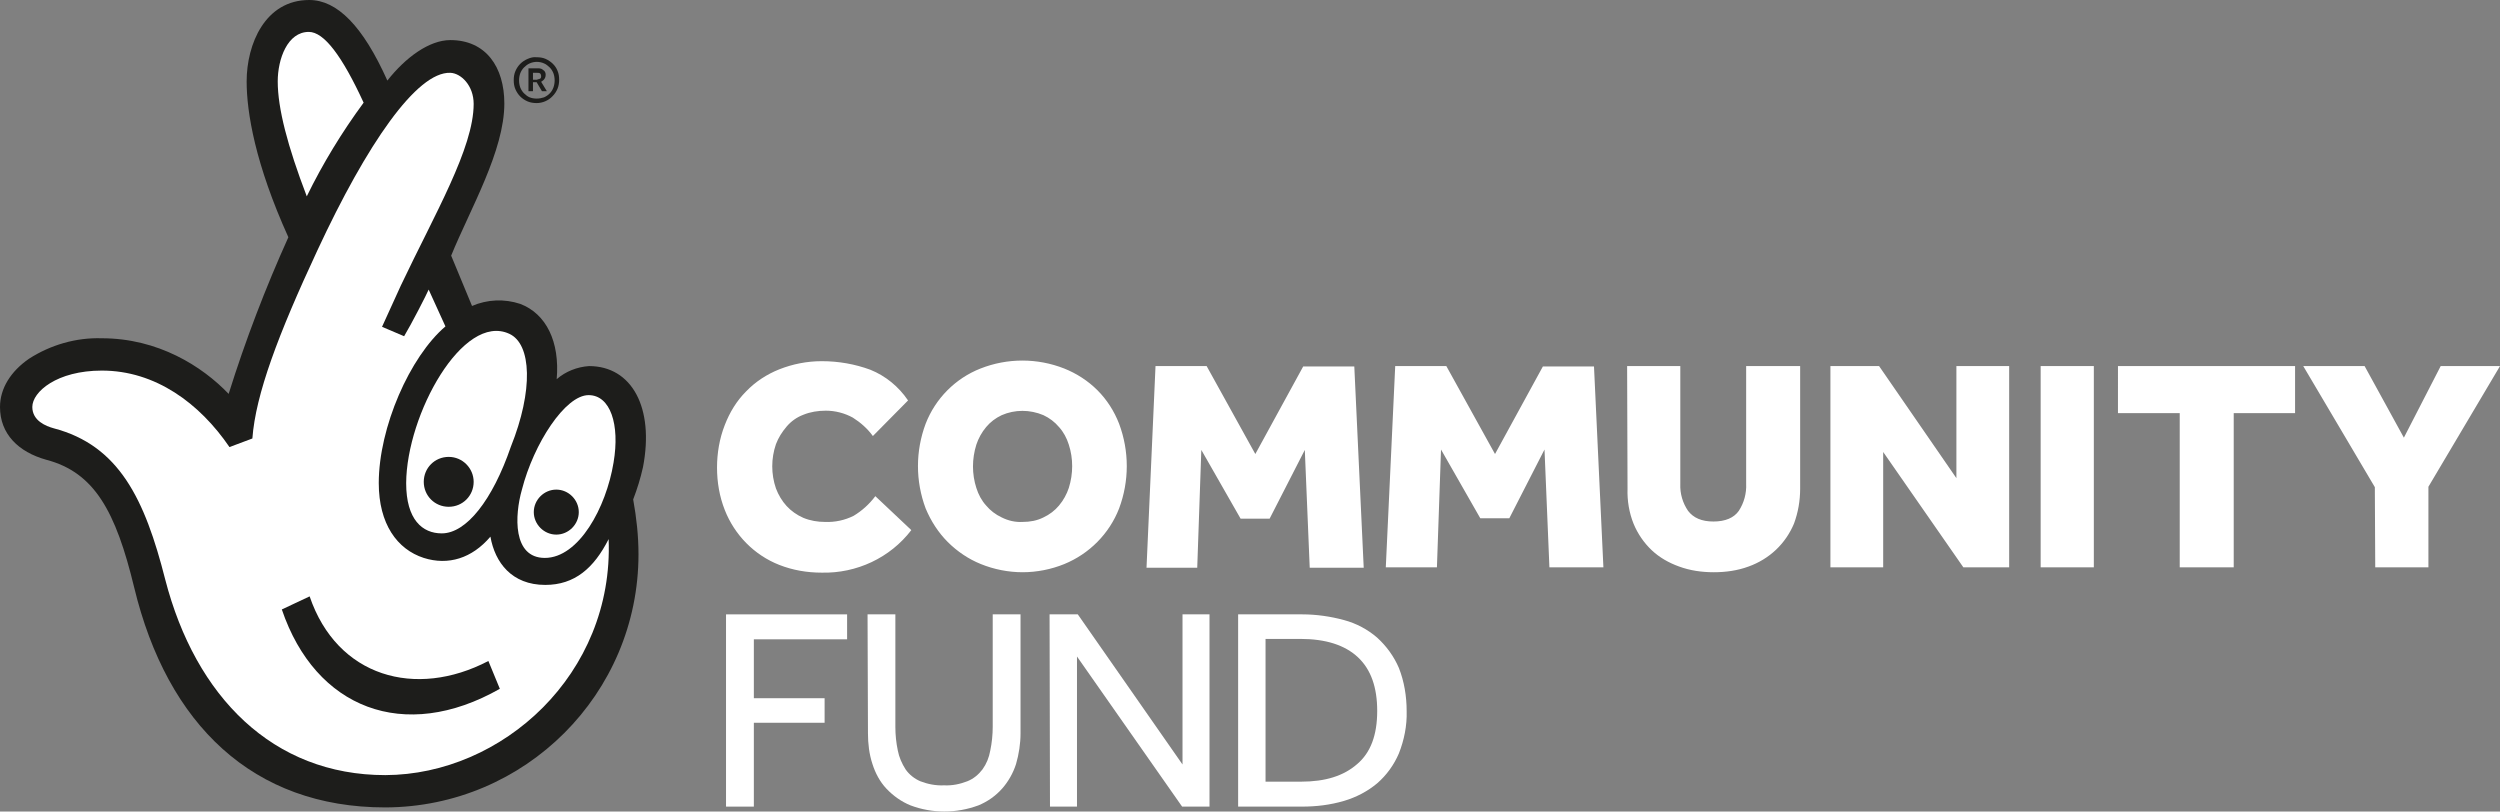
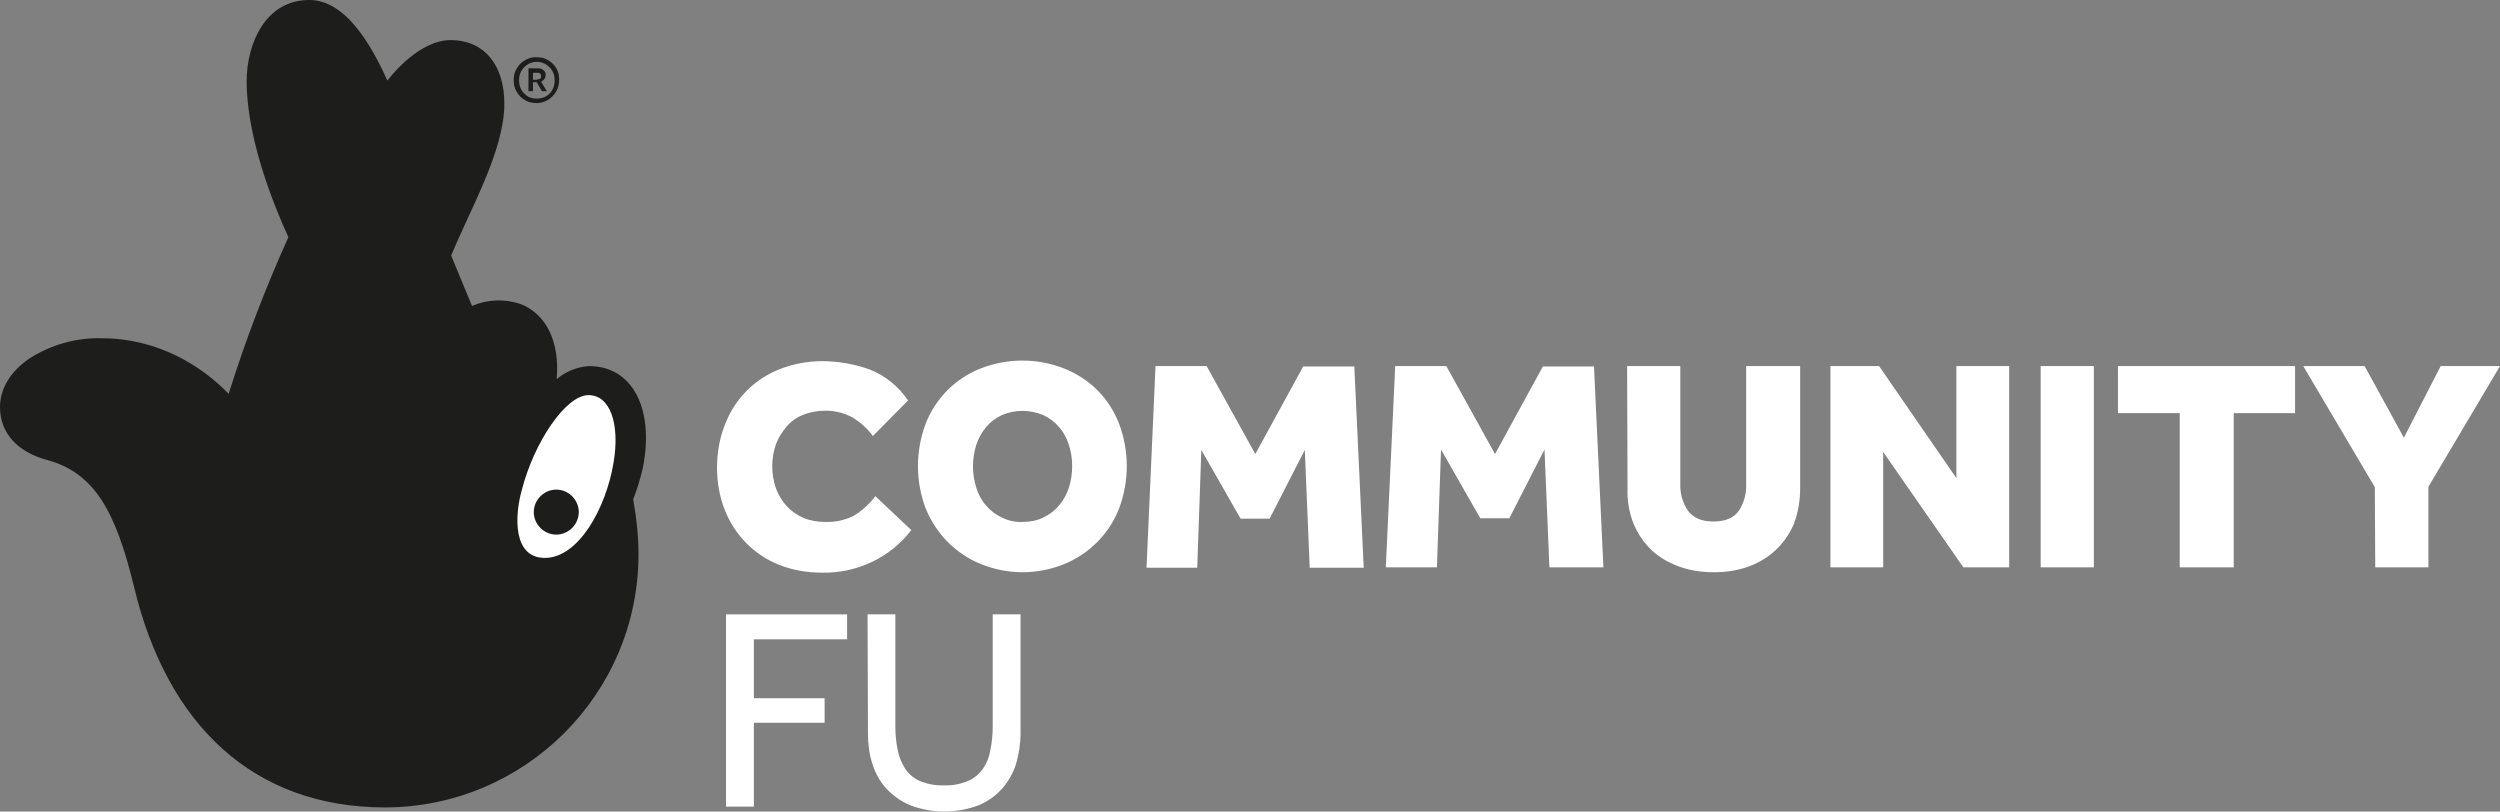
<svg xmlns="http://www.w3.org/2000/svg" version="1.1" id="Layer_1" x="0px" y="0px" viewBox="0 0 611.2 198.4" style="enable-background:new 0 0 611.2 198.4;" xml:space="preserve">
  <rect x="0" y="0" width="611.2" height="198.4" fill="#808080" stroke="none" />
  <style type="text/css">
	.st0{fill:#FFFFFF;}
	.st1{fill:#1D1D1B;}
</style>
  <path class="st0" d="M222.8,129.6c-5.2,6.8-13.4,10.6-21.9,10.4c-3.6,0-7.1-0.6-10.4-1.9c-6.1-2.4-10.9-7.3-13.3-13.4  c-1.3-3.3-1.9-6.8-1.9-10.4c0-3.5,0.6-7.1,1.9-10.4c1.2-3.1,2.9-5.9,5.2-8.2c2.3-2.4,5.1-4.2,8.1-5.4c3.3-1.3,6.8-2,10.4-2  c4.1,0,8.1,0.7,11.9,2.1c3.7,1.5,6.9,4.1,9.2,7.5l-8.6,8.7c-1.3-1.8-3-3.3-4.9-4.5c-2-1.1-4.3-1.7-6.6-1.7c-1.9,0-3.8,0.3-5.5,1  c-1.6,0.6-3,1.6-4.1,2.9c-1.1,1.3-2,2.7-2.6,4.3c-1.2,3.5-1.2,7.3,0,10.8c0.6,1.6,1.5,3.1,2.6,4.3c1.1,1.2,2.5,2.2,4.1,2.9  c1.7,0.7,3.5,1,5.3,1c2.4,0.1,4.8-0.4,7-1.5c2-1.2,3.8-2.8,5.3-4.8L222.8,129.6z M250,139.9c-3.5,0-7-0.7-10.2-2  c-3-1.2-5.8-3.1-8.1-5.4c-2.3-2.3-4.1-5.1-5.4-8.2c-2.5-6.7-2.5-14,0-20.7c2.4-6.2,7.3-11.1,13.4-13.5c6.6-2.6,13.9-2.6,20.5,0  c3,1.2,5.8,3,8.1,5.3c2.3,2.3,4.1,5.1,5.3,8.2c2.5,6.7,2.5,14,0,20.7c-2.4,6.2-7.3,11.1-13.4,13.6C257,139.2,253.5,139.9,250,139.9  L250,139.9z M250,127.6c1.8,0,3.5-0.3,5.1-1.1c1.5-0.7,2.8-1.7,3.8-2.9c1.1-1.3,1.9-2.8,2.4-4.3c1.1-3.5,1.1-7.2,0-10.6  c-0.5-1.6-1.3-3.1-2.4-4.3c-1-1.2-2.3-2.2-3.8-2.9c-3.3-1.4-7-1.4-10.2,0c-1.5,0.7-2.8,1.7-3.8,2.9c-1.1,1.3-1.9,2.8-2.4,4.3  c-1.1,3.5-1.1,7.2,0,10.6c0.5,1.6,1.3,3.1,2.4,4.3c1,1.2,2.3,2.2,3.8,2.9C246.5,127.3,248.2,127.7,250,127.6L250,127.6z M282.5,89.5  h12.5l11.9,21.5l11.7-21.4h12.5l2.3,49.2h-13.2l-1.2-28.8l-8.6,16.8h-7.1l-9.6-16.8l-1,28.8h-12.4L282.5,89.5z M341.1,89.5h12.5  l11.9,21.5l11.7-21.4h12.5l2.3,49.1h-13.2l-1.2-28.8l-8.6,16.8h-7.1l-9.6-16.8l-1,28.8h-12.5L341.1,89.5z M397.8,89.5h13v28.8  c-0.1,2.4,0.6,4.7,1.9,6.6c1.3,1.7,3.3,2.6,6.2,2.6c2.9,0,5-0.9,6.2-2.6c1.3-2,1.9-4.3,1.8-6.6V89.5h13.2v30c0,2.9-0.5,5.8-1.5,8.5  c-1,2.4-2.5,4.6-4.4,6.4c-1.9,1.8-4.2,3.2-6.7,4.1c-2.7,1-5.6,1.4-8.5,1.4c-2.9,0-5.8-0.4-8.5-1.4c-2.5-0.9-4.8-2.2-6.7-4  c-1.9-1.8-3.4-4-4.4-6.4c-1.1-2.7-1.6-5.7-1.5-8.6L397.8,89.5z M447.5,89.5h11.9l18.9,27.4V89.5h12.9v49.2H480l-19.6-28.2v28.2  h-12.9V89.5z M498.9,89.5h13v49.2h-13V89.5z M532.9,101h-15.1V89.5h43.3V101h-15v37.7h-13.2V101z M580.6,119.1l-17.5-29.6h15  l9.6,17.5l9-17.5h14.5L593.7,119v19.7h-13L580.6,119.1z" />
  <path class="st1" d="M144,89.5c-2.9,0.2-5.7,1.3-7.9,3.2c0.8-9.2-2.6-16-8.9-18.4c-3.9-1.3-8.1-1.1-11.8,0.5l-5.1-12.3  c4.7-11.5,13-25.6,13-37.2c0-8.9-4.5-15.5-13.2-15.5c-5.2,0-11,4.3-15.4,9.9C88.7,6.3,82.4,0,75.6,0C64.8,0,60.3,10.8,60.3,19.9  c0,7.6,2.1,20.2,10.2,38.1C64.9,70.4,60,83.2,55.9,96.3c-6.5-6.8-17.3-13.6-31-13.6c-6.3-0.2-12.5,1.6-17.8,5C2.6,90.8,0,95,0,99.5  c0,6.6,4.5,11,11.3,12.9c11.8,3.1,17,12.6,21.5,31.2c8.1,33.6,29.1,53.8,61.4,53.8c34.2-0.1,61.9-27.8,61.9-61.9  c0-4.5-0.5-9-1.3-13.4c1-2.6,1.8-5.2,2.4-7.9C160,99.7,154.5,89.5,144,89.5" />
-   <path class="st0" d="M124.5,81.6c5.5,2.5,5.9,13.9,0.4,27.6c-4.5,13.1-10.9,21.2-16.9,21.2c-4.7,0-8.7-3.3-8.7-12.3  C99.4,101.3,113.2,76.4,124.5,81.6 M67.9,19.9c0-5.5,2.4-12.1,7.6-12.1c3.7,0,8.1,5.8,13.4,17.3C83.6,32.3,78.9,40,75,48  C70.3,35.7,67.9,26.5,67.9,19.9" />
-   <path class="st0" d="M94.2,189.5c-27.5,0-46.4-19.2-53.8-47.8c-5-19.7-11.3-32.8-27.3-37c-1.8-0.5-5.2-1.8-5.2-5.2  c0-3.7,6-8.9,17-8.9c13.1,0,23.9,8,31.2,18.7l5.6-2.1c0.8-10.8,6.3-25.4,15.9-46c12.1-26,24.3-43.7,32.5-43.4  c2.6,0.1,5.7,3.1,5.7,7.6c0,10.8-9.5,26.9-17.8,44.4c-0.8,1.8-4.6,10.1-4.6,10.1l5.4,2.3c1.8-3,5.5-10.2,6-11.4l4.1,9  c-8.7,7.4-16.3,24.7-16.3,38.3c0,10,4.5,16.2,11,18.3c6,1.9,11.8,0.1,16.3-5.2c1.1,6.3,5.2,11.8,13.4,11.8c7.2,0,11.9-4.1,15.5-11.2  C150.1,164.8,122.8,189.4,94.2,189.5" />
  <path class="st0" d="M150,113.1c-1.8,11-8.5,23.3-16.8,23.3c-7.9,0-7.4-10.4-5.6-16.7c2.9-11.3,10.6-23.1,16.3-23.1  C149.2,96.6,151.6,103.7,150,113.1" />
  <path class="st1" d="M122.2,168.4c-23.4,13.3-45.1,4.8-53.3-19.4l6.8-3.2c6.7,19.7,25.9,25.1,43.7,15.8L122.2,168.4z M115.8,117.8  c0,3.4-2.7,6.1-6.1,6.1c-3.4,0-6.1-2.7-6.1-6.1c0-3.4,2.7-6.1,6.1-6.1c0,0,0,0,0,0C113.1,111.7,115.8,114.5,115.8,117.8   M141.5,125.2c0,3-2.5,5.5-5.5,5.5c-3,0-5.5-2.5-5.5-5.5c0-3,2.5-5.5,5.5-5.5c0,0,0,0,0,0C139,119.7,141.5,122.2,141.5,125.2  C141.5,125.2,141.5,125.2,141.5,125.2 M131.2,25.2c-0.7,0-1.5-0.1-2.2-0.4c-0.7-0.3-1.3-0.7-1.8-1.2c-0.5-0.5-0.9-1.1-1.2-1.8  c-0.3-0.7-0.4-1.4-0.4-2.2c0-0.8,0.1-1.5,0.4-2.2c0.3-0.7,0.7-1.3,1.2-1.8c0.5-0.5,1.1-0.9,1.8-1.2c0.7-0.3,1.4-0.5,2.2-0.4  c0.8,0,1.5,0.1,2.2,0.4c1.3,0.6,2.4,1.6,2.9,2.9c0.3,0.7,0.4,1.4,0.4,2.2c0,0.7-0.1,1.5-0.4,2.2c-0.3,0.7-0.7,1.3-1.2,1.8  C134.1,24.6,132.6,25.2,131.2,25.2L131.2,25.2z M131.2,24.1c0.6,0,1.2-0.1,1.8-0.3c1.1-0.5,1.9-1.3,2.3-2.4c0.4-1.1,0.4-2.4,0-3.5  c-0.2-0.5-0.5-1-0.9-1.4c-0.4-0.4-0.9-0.8-1.4-1c-1.1-0.5-2.4-0.5-3.5,0c-0.5,0.2-1,0.6-1.4,1c-0.4,0.4-0.7,0.9-0.9,1.4  c-0.4,1.1-0.4,2.4,0,3.5c0.2,0.5,0.5,1,0.9,1.4c0.4,0.4,0.9,0.8,1.4,1C130,24,130.6,24.1,131.2,24.1z M129.2,16.7h2.2  c0.3,0,0.6,0,0.9,0.1c0.2,0.1,0.4,0.2,0.6,0.4c0.2,0.1,0.3,0.3,0.4,0.5c0.1,0.2,0.1,0.4,0.1,0.6c0,0.4-0.1,0.7-0.3,1  c-0.2,0.3-0.5,0.5-0.8,0.7l1.4,2.3h-1.2l-1.3-2.2h-0.9v2.2h-1.1V16.7z M131.4,19.4c0.3,0,0.5-0.1,0.7-0.2c0.2-0.2,0.2-0.4,0.2-0.6  c0-0.2-0.1-0.5-0.2-0.6c-0.2-0.2-0.5-0.2-0.8-0.2h-1v1.7H131.4z" />
  <polygon class="st0" points="177.5,150.2 207.1,150.2 207.1,156.3 184.3,156.3 184.3,170.7 201.6,170.7 201.6,176.7 184.3,176.7   184.3,197.2 177.5,197.2 " />
  <path class="st0" d="M212.1,150.2h6.8v27.5c0,2,0.2,3.9,0.6,5.8c0.3,1.6,1,3.2,1.9,4.6c0.9,1.3,2.2,2.3,3.6,2.9  c1.8,0.7,3.8,1.1,5.8,1c2,0.1,3.9-0.3,5.7-1c1.5-0.6,2.7-1.6,3.7-2.9c1-1.4,1.6-2.9,1.9-4.6c0.4-1.9,0.6-3.9,0.6-5.8v-27.5h6.8v29.1  c0,2.5-0.4,5.1-1.1,7.5c-0.7,2.2-1.9,4.3-3.4,6c-1.6,1.8-3.6,3.2-5.8,4.1c-5.4,2-11.3,2-16.6,0c-2.2-0.9-4.2-2.3-5.9-4.1  c-1.6-1.7-2.7-3.8-3.4-6c-0.8-2.4-1.1-5-1.1-7.5L212.1,150.2z" />
-   <polygon class="st0" points="256.6,150.2 263.5,150.2 289.1,186.9 289.1,150.2 295.7,150.2 295.7,197.2 289,197.2 263.3,160.5   263.3,197.2 256.7,197.2 " />
-   <path class="st0" d="M342,163.3c-1.2-2.8-3-5.3-5.3-7.4c-2.3-2-5.1-3.5-8.1-4.3c-3.3-0.9-6.8-1.4-10.2-1.4h-15.7l0,47h15.6  c3.5,0,6.9-0.4,10.3-1.4c3-0.9,5.7-2.3,8.1-4.3c2.3-2,4.1-4.5,5.3-7.3c1.3-3.3,2-6.8,1.9-10.3C343.9,170.2,343.3,166.6,342,163.3z   M331.8,186.8c-3.3,2.9-7.8,4.3-13.7,4.3h-8.7v-34.9h8.5c6.2,0,10.9,1.5,14.1,4.5s4.7,7.4,4.7,13.1  C336.7,179.7,335.1,184,331.8,186.8z" />
</svg>